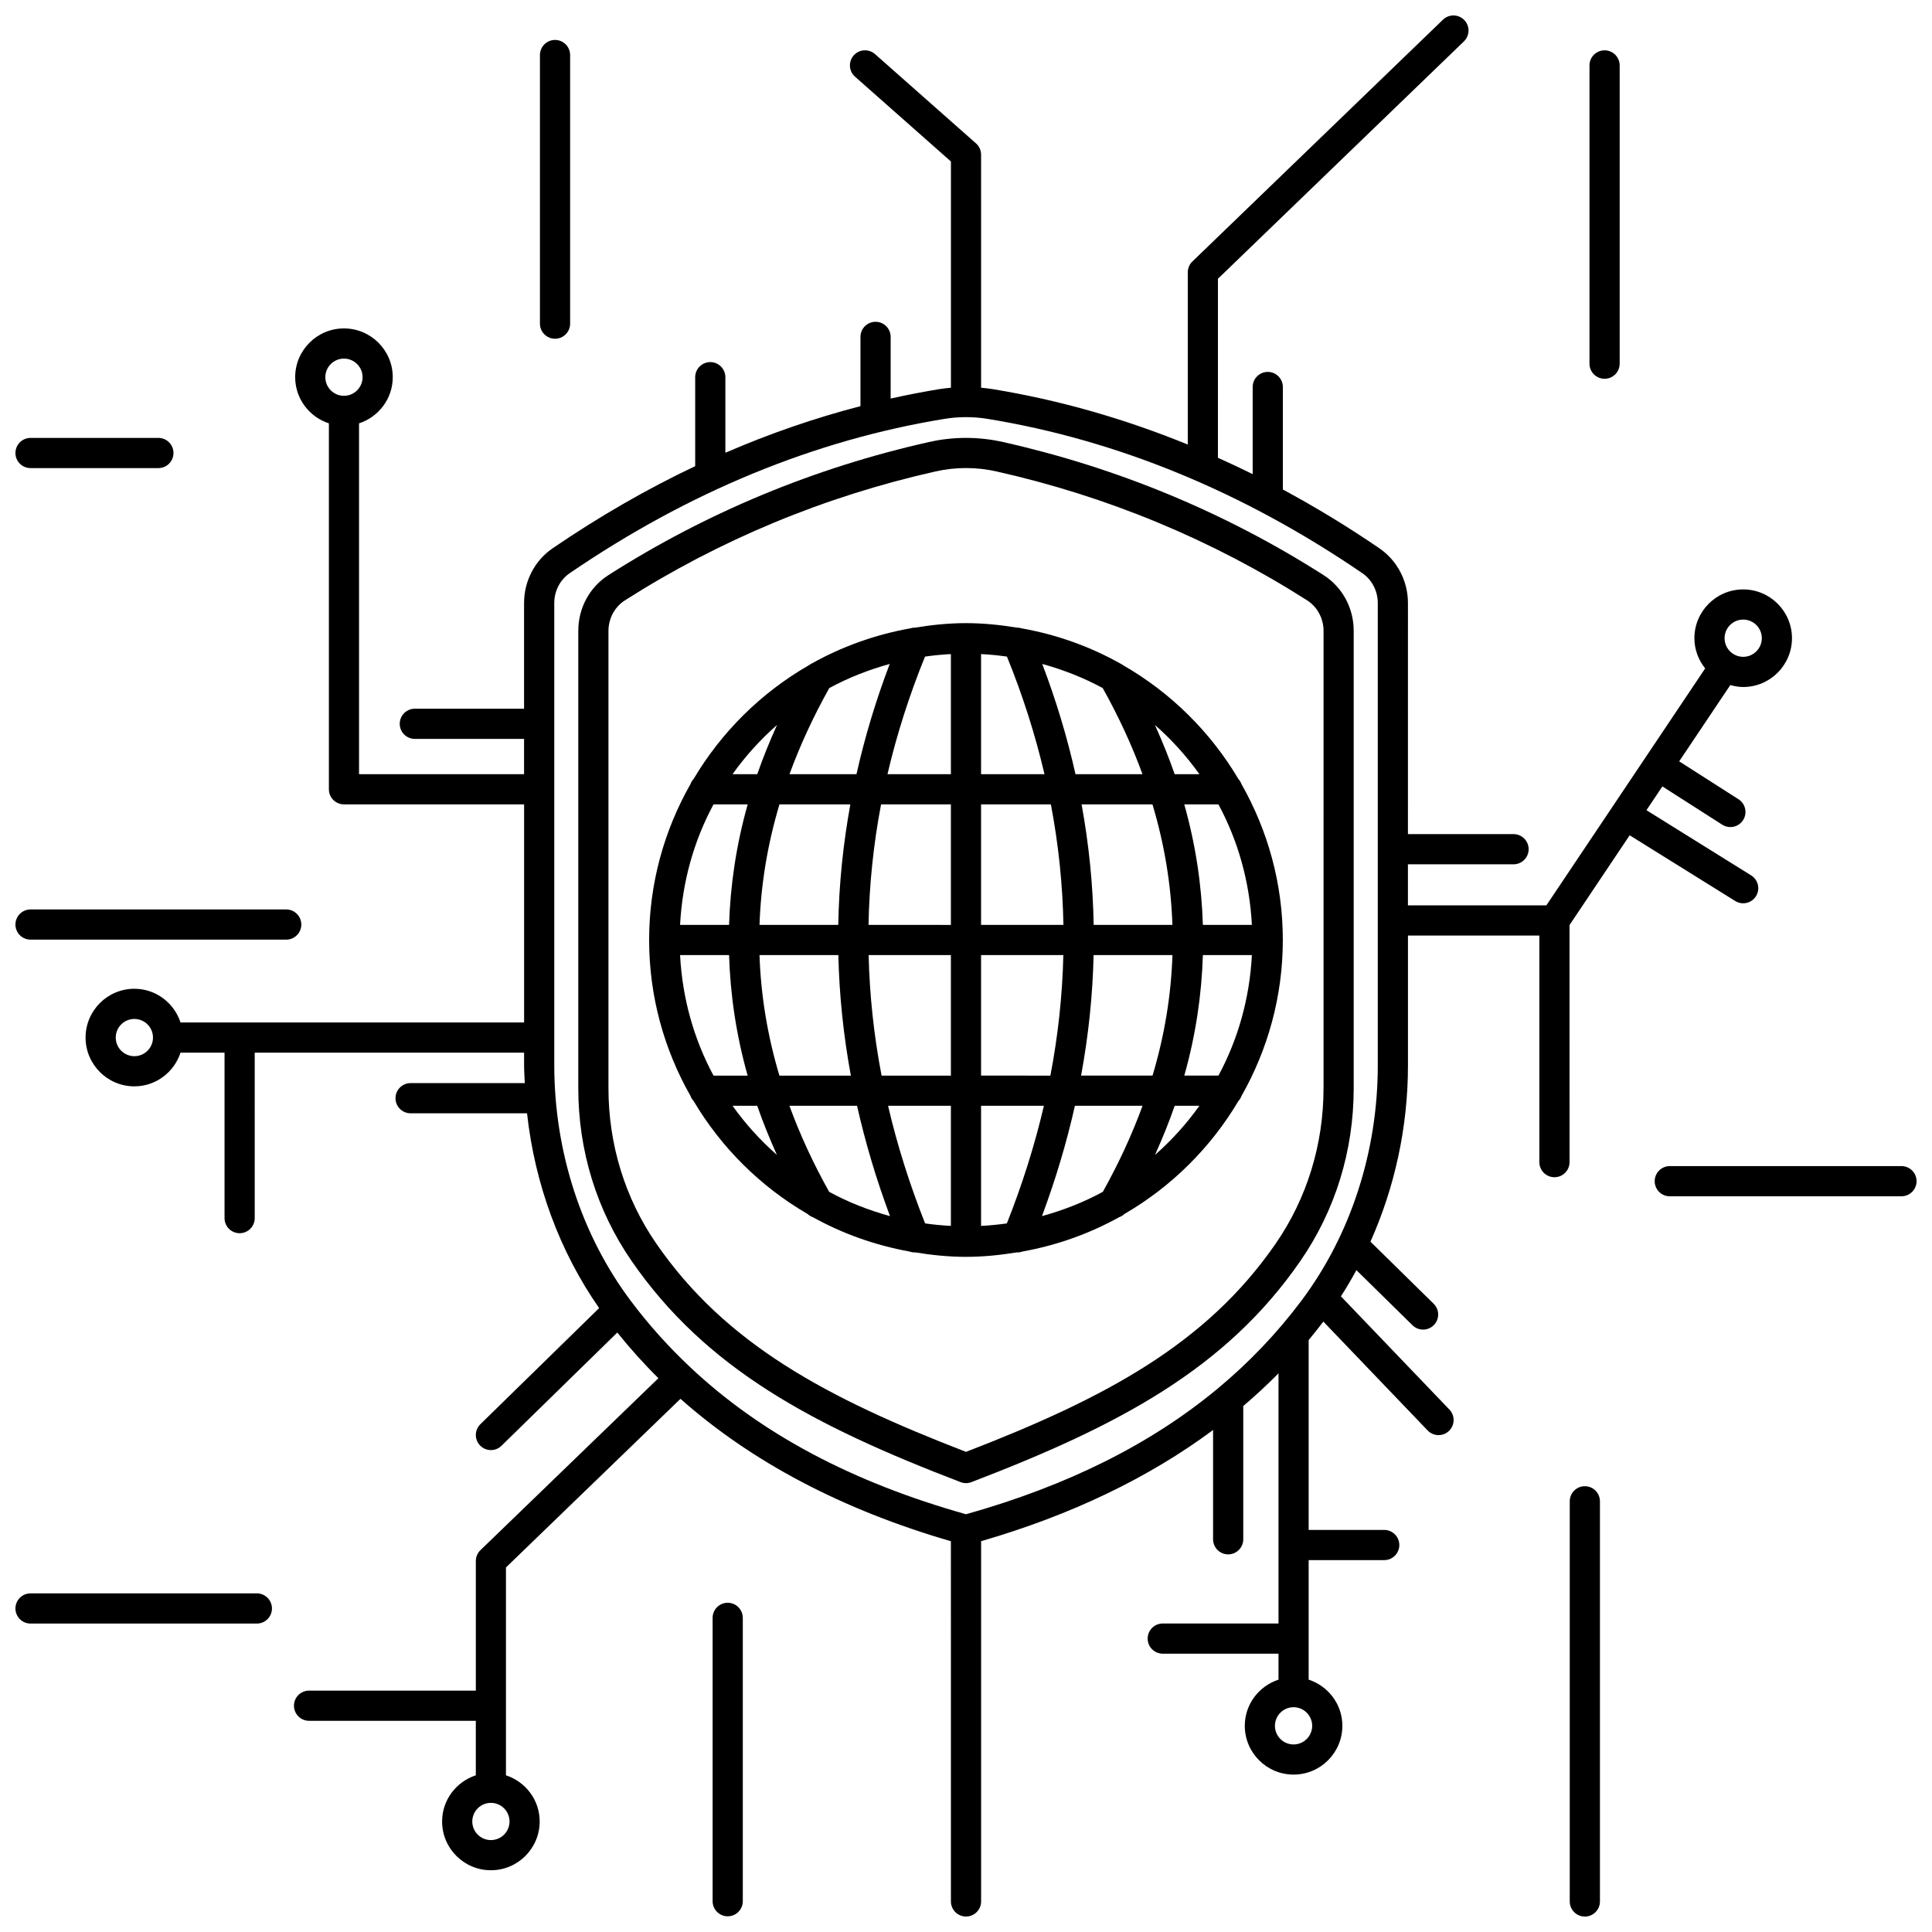
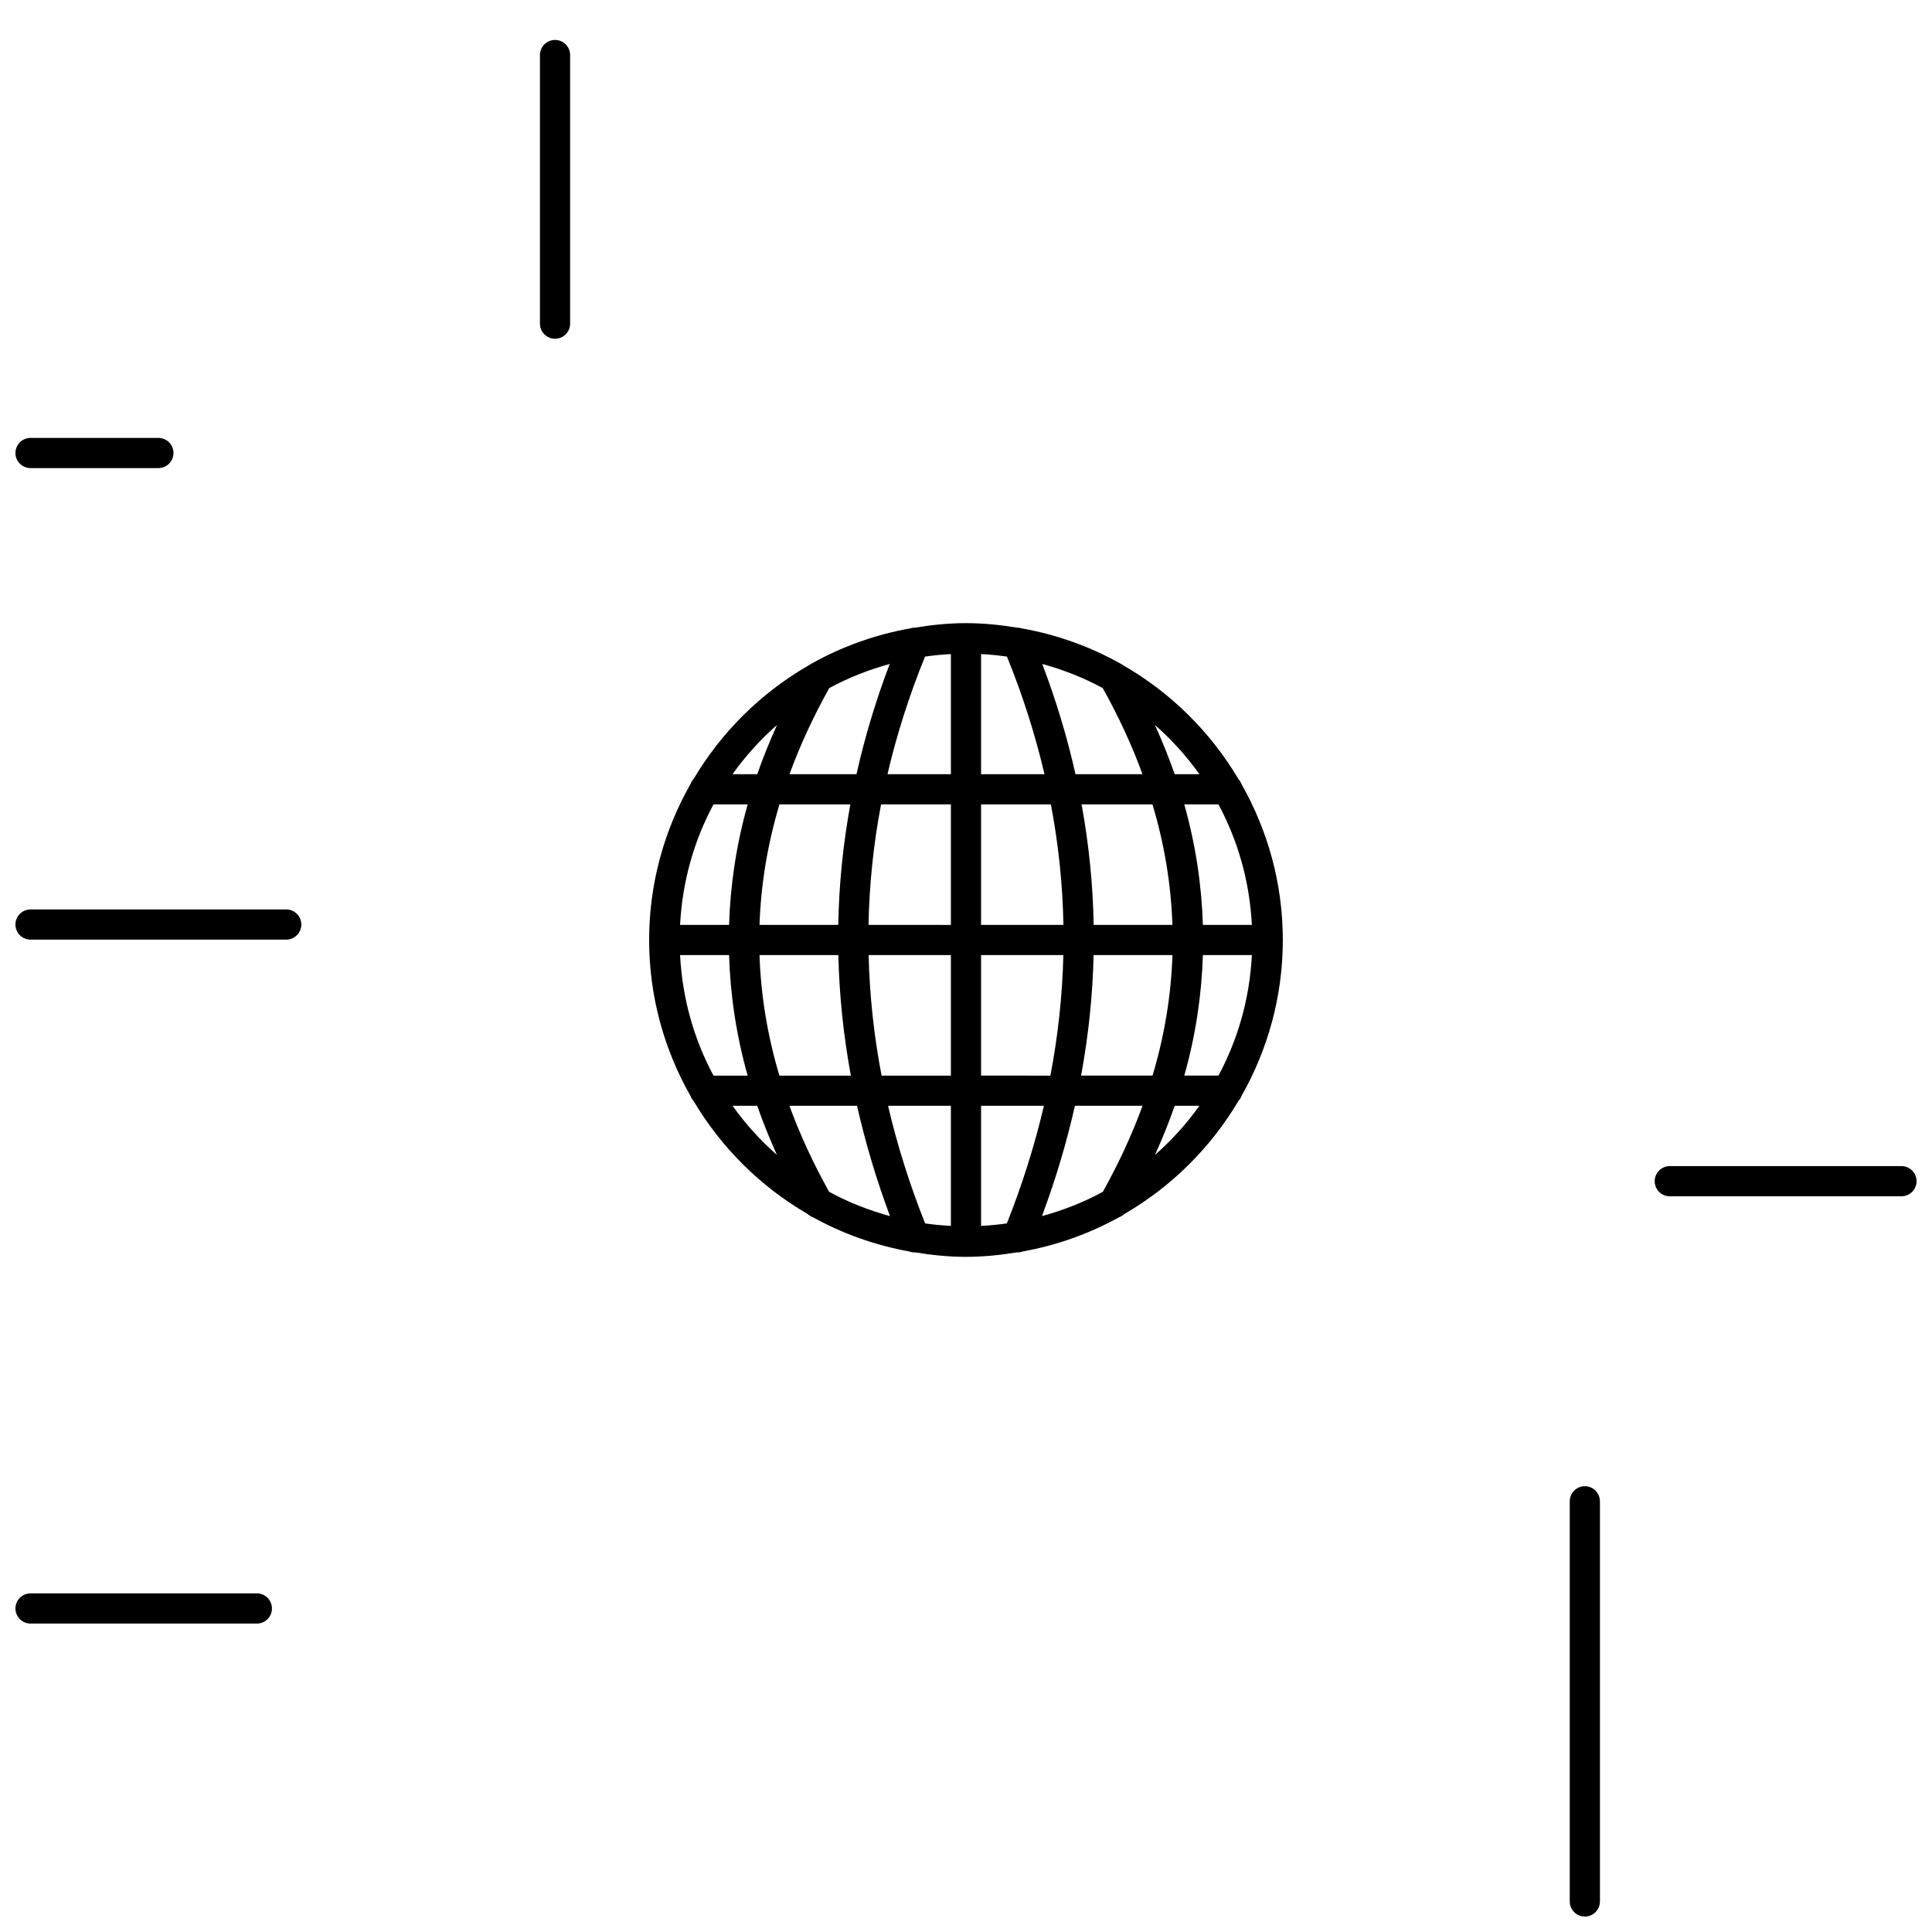
<svg xmlns="http://www.w3.org/2000/svg" width="800px" height="800px" version="1.1" viewBox="144 144 512 512">
  <defs>
    <clipPath id="g">
      <path d="m148.09 385h75.906v9h-75.906z" />
    </clipPath>
    <clipPath id="f">
      <path d="m148.09 566h68.906v9h-68.906z" />
    </clipPath>
    <clipPath id="e">
      <path d="m332 568h9v83.902h-9z" />
    </clipPath>
    <clipPath id="d">
      <path d="m559 537h9v114.9h-9z" />
    </clipPath>
    <clipPath id="c">
      <path d="m582 453h69.902v9h-69.902z" />
    </clipPath>
    <clipPath id="b">
      <path d="m148.09 260h41.906v9h-41.906z" />
    </clipPath>
    <clipPath id="a">
      <path d="m166 148.09h453v503.81h-453z" />
    </clipPath>
  </defs>
  <path d="m472.2 350.46c-7.394-12.469-17.887-22.859-30.453-30.102-0.23-0.195-0.496-0.324-0.758-0.465-8.016-4.508-16.852-7.699-26.211-9.371-0.391-0.113-0.793-0.195-1.203-0.184-4.43-0.723-8.945-1.199-13.574-1.199s-9.145 0.477-13.574 1.199c-0.414-0.012-0.812 0.07-1.207 0.184-9.375 1.676-18.219 4.879-26.246 9.395-0.246 0.133-0.496 0.25-0.715 0.438-12.57 7.242-23.062 17.633-30.461 30.105-0.359 0.383-0.629 0.836-0.816 1.34-6.941 12.211-10.953 26.289-10.953 41.309s4.016 29.098 10.953 41.309c0.184 0.504 0.457 0.957 0.816 1.34 7.348 12.391 17.762 22.727 30.23 29.965 0.406 0.395 0.895 0.672 1.414 0.859 7.832 4.344 16.438 7.422 25.543 9.078 0.418 0.148 0.859 0.242 1.316 0.242 0.039 0 0.082-0.023 0.125-0.023 4.43 0.723 8.945 1.199 13.574 1.199s9.145-0.477 13.574-1.199c0.043 0 0.082 0.023 0.125 0.023 0.453 0 0.891-0.098 1.316-0.242 9.105-1.652 17.711-4.734 25.547-9.078 0.52-0.191 1.008-0.465 1.414-0.859 12.469-7.238 22.879-17.574 30.23-29.965 0.359-0.383 0.629-0.836 0.816-1.34 6.926-12.211 10.938-26.289 10.938-41.309s-4.016-29.098-10.953-41.309c-0.18-0.5-0.453-0.953-0.809-1.34zm-5.297 78.586h-9.051c3.004-10.637 4.594-21.289 4.926-31.941h12.984c-0.598 11.5-3.688 22.348-8.859 31.941zm-46.77 37.238c3.629-9.75 6.539-19.496 8.73-29.242h17.926c-2.785 7.617-6.289 15.219-10.531 22.809-5.051 2.754-10.473 4.875-16.125 6.434zm-16.141 2.594v-31.832h16.652c-2.426 10.383-5.691 20.781-9.816 31.172-2.25 0.32-4.527 0.539-6.836 0.66zm-14.832-0.664c-4.125-10.391-7.391-20.785-9.816-31.172h16.652v31.832c-2.309-0.117-4.586-0.336-6.836-0.66zm-25.426-8.363c-4.242-7.586-7.746-15.191-10.531-22.809h17.926c2.191 9.742 5.094 19.492 8.73 29.242-5.656-1.559-11.078-3.68-16.125-6.434zm-39.508-62.742h12.984c0.332 10.652 1.922 21.309 4.926 31.941h-9.043c-5.18-9.598-8.266-20.445-8.867-31.941zm8.863-39.938h9.055c-3.008 10.637-4.602 21.289-4.934 31.941h-12.984c0.602-11.5 3.688-22.348 8.863-31.941zm46.695-37.219c-3.688 9.699-6.617 19.441-8.812 29.223h-17.754c2.789-7.621 6.297-15.23 10.539-22.82 5.019-2.734 10.41-4.848 16.027-6.402zm16.211-2.613v31.832h-16.805c2.438-10.438 5.742-20.832 9.949-31.168 2.254-0.324 4.539-0.543 6.856-0.664zm14.855 0.664c4.207 10.336 7.508 20.73 9.949 31.168h-16.809v-31.832c2.316 0.121 4.602 0.34 6.859 0.664zm25.383 8.352c4.246 7.59 7.75 15.199 10.539 22.82h-17.754c-2.195-9.781-5.129-19.523-8.812-29.223 5.613 1.555 11.004 3.668 16.027 6.402zm-2.398 62.754c-0.191-10.68-1.262-21.328-3.203-31.941h18.785c3.184 10.637 4.93 21.289 5.285 31.941zm-37.84 8v31.941h-18.367c-2.047-10.664-3.18-21.316-3.434-31.941zm-21.828-8c0.199-10.68 1.305-21.332 3.324-31.941l18.504 0.004v31.941zm29.824 8h21.805c-0.25 10.625-1.387 21.277-3.434 31.941l-18.371-0.004zm0-8v-31.941h18.504c2.016 10.609 3.121 21.262 3.324 31.941zm-34.641-31.938c-1.938 10.613-3.012 21.266-3.203 31.941h-20.867c0.355-10.656 2.102-21.309 5.285-31.941zm-24.074 39.938h20.895c0.242 10.629 1.348 21.277 3.316 31.941h-18.938c-3.176-10.637-4.918-21.289-5.273-31.941zm85.223 31.938c1.969-10.664 3.07-21.312 3.316-31.941h20.895c-0.352 10.656-2.094 21.309-5.277 31.941zm32.277-39.938c-0.336-10.652-1.93-21.305-4.934-31.941h9.055c5.176 9.598 8.262 20.445 8.863 31.941zm-0.918-39.938h-6.559c-1.508-4.356-3.277-8.703-5.234-13.051 4.414 3.883 8.375 8.254 11.793 13.051zm-111.94-13.051c-1.957 4.348-3.727 8.695-5.234 13.051h-6.559c3.418-4.797 7.379-9.168 11.793-13.051zm-11.793 100.92h6.547c1.504 4.348 3.269 8.688 5.219 13.027-4.398-3.875-8.355-8.234-11.766-13.027zm111.96 13.031c1.953-4.34 3.719-8.68 5.219-13.027h6.547c-3.406 4.789-7.363 9.148-11.766 13.027z" />
-   <path d="m494.73 296.39c-25.996-16.578-54.566-28.434-84.918-35.25-6.512-1.461-13.109-1.461-19.625 0-30.352 6.816-58.922 18.676-84.918 35.25-5.019 3.203-8.016 8.738-8.016 14.801v121.19c0 16.57 4.883 32.395 14.113 45.766 19.723 28.57 47.988 43.617 87.203 58.633 0.461 0.176 0.949 0.266 1.43 0.266 0.484 0 0.973-0.09 1.43-0.266 39.215-15.02 67.477-30.07 87.203-58.633 9.234-13.375 14.113-29.199 14.113-45.766v-121.19c0-6.07-2.996-11.602-8.016-14.801zm0.02 135.98c0 14.934-4.391 29.191-12.695 41.223-18.32 26.535-45.012 40.875-82.055 55.164-37.047-14.289-63.734-28.629-82.055-55.164-8.305-12.031-12.695-26.285-12.695-41.223v-121.18c0-3.269 1.656-6.363 4.32-8.066 25.215-16.074 52.93-27.574 82.371-34.191 2.672-0.602 5.367-0.898 8.062-0.898 2.695 0 5.387 0.297 8.062 0.898 29.445 6.613 57.16 18.117 82.371 34.191 2.664 1.703 4.32 4.789 4.32 8.066l-0.004 121.18z" />
-   <path d="m569.23 244.38c2.207 0 4-1.789 4-4v-79.043c0-2.211-1.793-4-4-4-2.207 0-4 1.789-4 4v79.043c0 2.211 1.793 4 4 4z" />
  <path d="m291.09 233.77c2.207 0 4-1.789 4-4v-71.184c0-2.211-1.793-4-4-4-2.207 0-4 1.789-4 4v71.184c0.004 2.207 1.789 4 4 4z" />
  <g clip-path="url(#g)">
    <path d="m152.09 393.01 67.762 0.004c2.207 0 4-1.789 4-4 0-2.207-1.793-4-4-4h-67.762c-2.207 0-4 1.789-4 4 0 2.207 1.793 3.996 4 3.996z" />
  </g>
  <g clip-path="url(#f)">
    <path d="m212.07 566.26h-59.98c-2.207 0-4 1.789-4 4 0 2.211 1.793 4 4 4h59.98c2.207 0 4-1.789 4-4-0.004-2.211-1.789-4-4-4z" />
  </g>
  <g clip-path="url(#e)">
-     <path d="m336.85 568.75c-2.207 0-4 1.789-4 4v75.09c0 2.211 1.793 4 4 4 2.207 0 4-1.789 4-4v-75.09c-0.004-2.211-1.793-4-4-4z" />
-   </g>
+     </g>
  <g clip-path="url(#d)">
    <path d="m564 537.86c-2.207 0-4 1.789-4 4v106.05c0 2.211 1.793 4 4 4 2.207 0 4-1.789 4-4v-106.05c0-2.207-1.793-3.996-4-3.996z" />
  </g>
  <g clip-path="url(#c)">
    <path d="m647.91 453.03h-61.402c-2.207 0-4 1.789-4 4 0 2.211 1.793 4 4 4l61.402-0.004c2.207 0 4-1.789 4-4-0.004-2.211-1.793-3.996-4-3.996z" />
  </g>
  <g clip-path="url(#b)">
    <path d="m152.09 268.05h33.883c2.207 0 4-1.789 4-4s-1.793-4-4-4l-33.883 0.004c-2.207 0-4 1.789-4 4 0 2.211 1.793 3.996 4 3.996z" />
  </g>
  <g clip-path="url(#a)">
-     <path d="m575.88 365.36 27.973 17.418c0.656 0.41 1.387 0.605 2.106 0.605 1.336 0 2.641-0.668 3.398-1.887 1.168-1.875 0.59-4.34-1.285-5.508l-27.746-17.277 4.223-6.301 15.863 10.145c0.668 0.426 1.41 0.629 2.152 0.629 1.32 0 2.609-0.652 3.371-1.844 1.191-1.863 0.648-4.336-1.215-5.527l-15.719-10.047 13.551-20.219c1.09 0.301 2.223 0.516 3.41 0.516 7.129 0 12.93-5.801 12.93-12.93 0-7.129-5.801-12.93-12.93-12.93-7.129 0-12.93 5.801-12.93 12.93 0 3.035 1.094 5.793 2.856 8.004l-42.082 62.793h-36.691v-10.879h27.988c2.207 0 4-1.789 4-4 0-2.211-1.793-4-4-4h-27.988l0.004-61.238c0-5.84-2.836-11.27-7.582-14.516-8.391-5.734-16.922-10.91-25.566-15.57v-27.168c0-2.211-1.793-4-4-4-2.207 0-4 1.789-4 4v23.094c-3.055-1.516-6.125-2.949-9.207-4.336l0.004-47.441 65.184-62.906c1.586-1.535 1.637-4.066 0.102-5.652-1.531-1.582-4.066-1.637-5.652-0.102l-66.406 64.082c-0.781 0.75-1.223 1.793-1.223 2.879v45.633c-16.902-6.898-34.18-11.824-51.727-14.691-1.012-0.164-2.027-0.277-3.043-0.367l-0.004-61.762c0-1.145-0.492-2.238-1.352-2.996l-26.762-23.66c-1.656-1.461-4.184-1.305-5.641 0.348-1.465 1.652-1.309 4.184 0.348 5.641l25.414 22.473v59.957c-1.016 0.094-2.031 0.203-3.043 0.367-4.328 0.707-8.637 1.547-12.93 2.504v-16.344c0-2.211-1.793-4-4-4-2.207 0-4 1.789-4 4v18.355c-12.098 3.141-24.043 7.258-35.801 12.352v-20.027c0-2.211-1.793-4-4-4-2.207 0-4 1.789-4 4v23.574c-12.848 6.094-25.453 13.348-37.766 21.762-4.75 3.246-7.582 8.672-7.582 14.516v28.004h-28.949c-2.207 0-4 1.789-4 4 0 2.211 1.793 4 4 4h28.949v9.352l-43.734-0.004v-92.969c5.168-1.695 8.934-6.508 8.934-12.234 0-7.129-5.801-12.926-12.93-12.926-7.129 0-12.93 5.797-12.93 12.926 0 5.727 3.766 10.539 8.934 12.234v96.973c0 2.211 1.793 4 4 4h47.734v57.801h-91.051c-1.695-5.168-6.508-8.934-12.234-8.934-7.129 0-12.93 5.801-12.93 12.93s5.801 12.93 12.93 12.93c5.727 0 10.539-3.766 12.234-8.934h11.664v43.855c0 2.211 1.793 4 4 4s4-1.789 4-4l-0.004-43.852h71.387v3.32c0 1.59 0.125 3.172 0.188 4.754h-30.266c-2.207 0-4 1.789-4 4 0 2.211 1.793 4 4 4h30.859c2.066 18.785 8.652 36.652 19.109 51.621l-31.477 30.777c-1.578 1.543-1.605 4.078-0.062 5.652 0.785 0.801 1.82 1.203 2.859 1.203 1.008 0 2.016-0.379 2.797-1.141l30.695-30.012c3.391 4.223 7.016 8.266 10.895 12.098l-47.168 45.582c-0.781 0.75-1.219 1.789-1.219 2.875v34.34h-44.195c-2.207 0-4 1.789-4 4 0 2.211 1.793 4 4 4h44.191v14.445c-5.168 1.695-8.934 6.508-8.934 12.234 0 7.129 5.801 12.926 12.93 12.926 7.129 0 12.93-5.797 12.93-12.926 0-5.727-3.766-10.539-8.934-12.234v-55.086l46.246-44.688c18.898 16.746 42.887 29.391 71.664 37.738l0.008 95.461c0 2.211 1.793 4 4 4s4-1.789 4-4v-95.469c23.832-6.914 44.383-16.77 61.473-29.465v28.957c0 2.211 1.793 4 4 4 2.207 0 4-1.789 4-4v-35.312c3.254-2.773 6.375-5.656 9.34-8.664v66.297h-30.676c-2.207 0-4 1.789-4 4s1.793 4 4 4h30.676v6.879c-5.168 1.695-8.934 6.508-8.934 12.234 0 7.129 5.801 12.93 12.93 12.93s12.93-5.801 12.93-12.93c0-5.727-3.766-10.539-8.934-12.234v-31.676h20.027c2.207 0 4-1.789 4-4s-1.793-4-4-4h-20.027v-50.316c1.336-1.602 2.629-3.238 3.891-4.898l27.641 28.852c0.785 0.82 1.836 1.234 2.887 1.234 0.996 0 1.992-0.367 2.766-1.113 1.594-1.527 1.648-4.059 0.121-5.648l-28.758-30.016c1.461-2.254 2.816-4.574 4.102-6.945l14.871 14.609c0.777 0.766 1.793 1.148 2.805 1.148 1.035 0 2.07-0.398 2.852-1.195 1.547-1.578 1.523-4.106-0.051-5.652l-16.75-16.457c6.441-14.41 9.941-30.375 9.941-46.676v-34.449h34.82v60.051c0 2.211 1.793 4 4 4 2.207 0 4-1.789 4-4l-0.004-62.832zm-340.73-126.33c2.719 0 4.934 2.215 4.934 4.93 0 2.723-2.215 4.934-4.934 4.934-2.723 0-4.934-2.215-4.934-4.934 0-2.715 2.211-4.93 4.934-4.93zm-55.543 184.87c-2.719 0-4.934-2.215-4.934-4.934s2.215-4.934 4.934-4.934c2.723 0 4.934 2.215 4.934 4.934s-2.211 4.934-4.934 4.934zm94.488 207.74c-2.723 0-4.934-2.215-4.934-4.93 0-2.723 2.215-4.934 4.934-4.934s4.934 2.215 4.934 4.934-2.215 4.93-4.934 4.93zm212.71-25.344c-2.719 0-4.934-2.215-4.934-4.934s2.215-4.934 4.934-4.934 4.934 2.215 4.934 4.934-2.211 4.934-4.934 4.934zm22.32-179.92c0 22.785-7.184 44.91-20.23 62.312-6.445 8.598-13.812 16.324-22.125 23.242-0.047 0.043-0.105 0.074-0.152 0.121-17.695 14.695-39.727 25.672-66.613 33.242-30.168-8.492-54.219-21.281-72.902-38.789-0.008-0.008-0.008-0.016-0.012-0.02-0.008-0.008-0.02-0.012-0.027-0.02-5.801-5.441-11.102-11.324-15.887-17.699-13.082-17.422-20.289-39.613-20.289-62.484v-122.47c0-3.203 1.531-6.156 4.098-7.914 31.469-21.508 64.867-35.262 99.27-40.883 1.91-0.312 3.832-0.469 5.75-0.469s3.844 0.156 5.75 0.469c34.402 5.617 67.801 19.375 99.27 40.883 2.566 1.754 4.098 4.715 4.098 7.914zm96.84-118.18c2.719 0 4.934 2.215 4.934 4.934s-2.215 4.934-4.934 4.934c-2.723 0-4.934-2.215-4.934-4.934s2.215-4.934 4.934-4.934z" />
-   </g>
+     </g>
</svg>